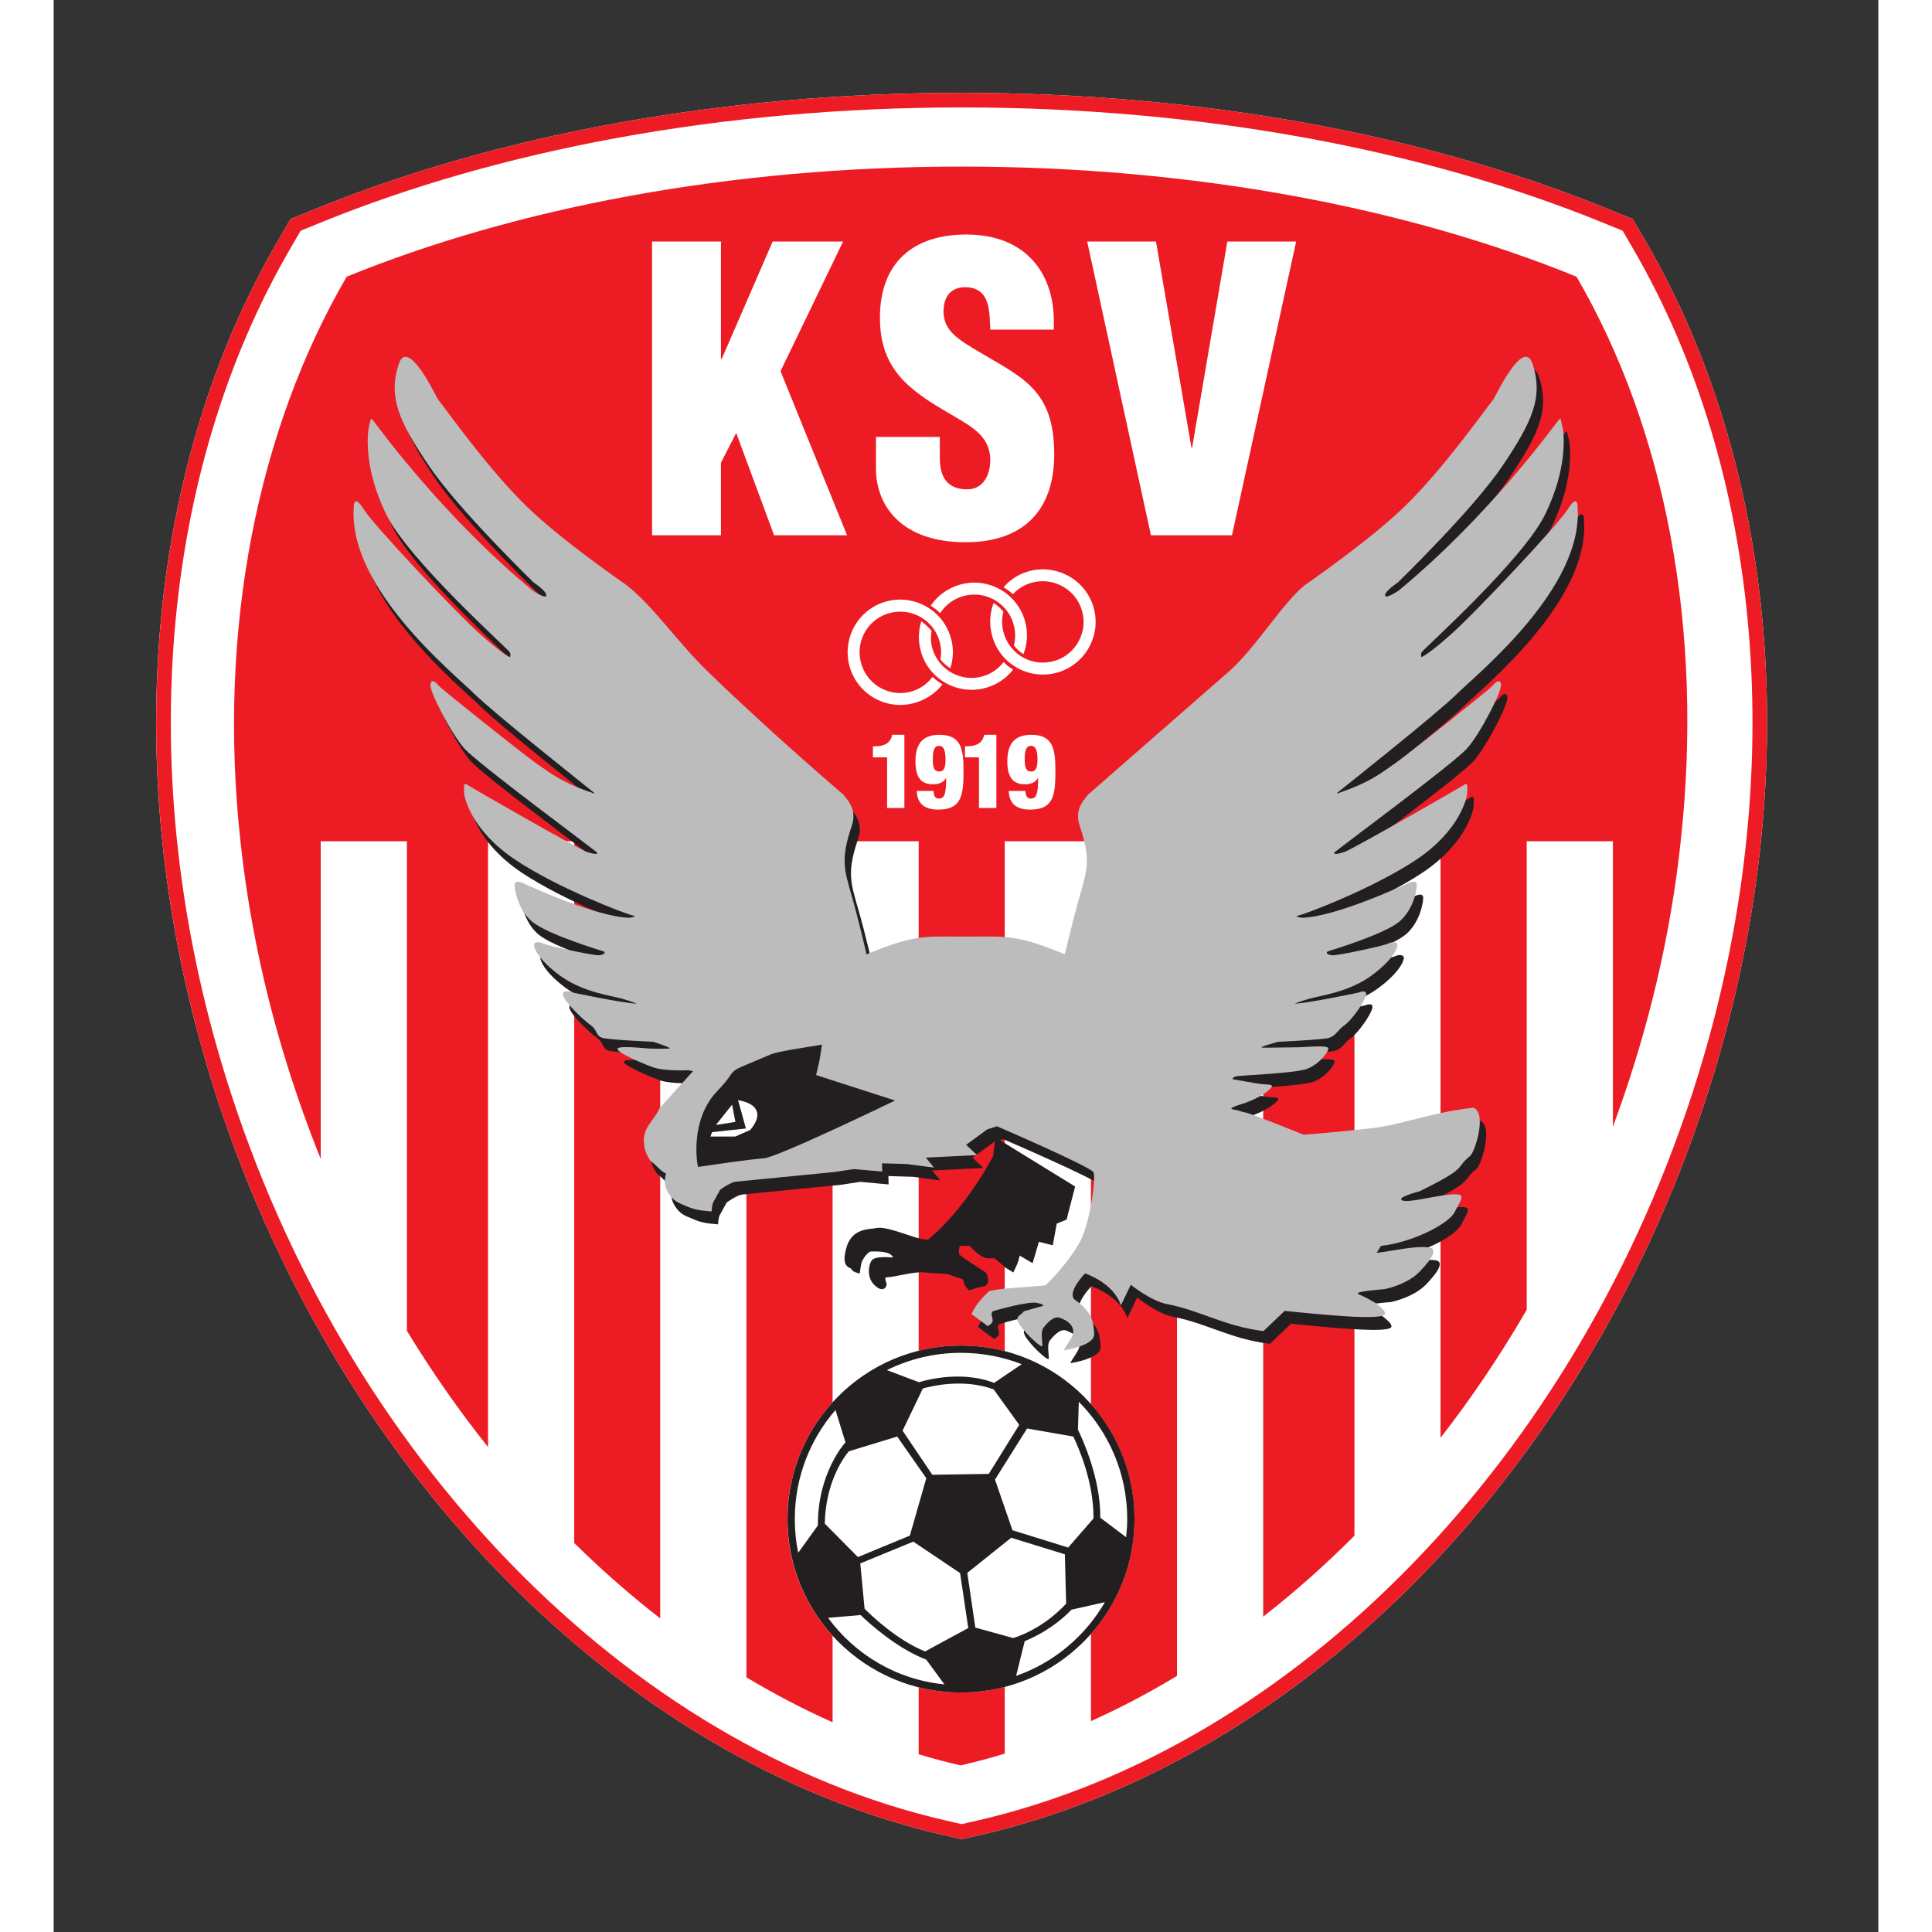
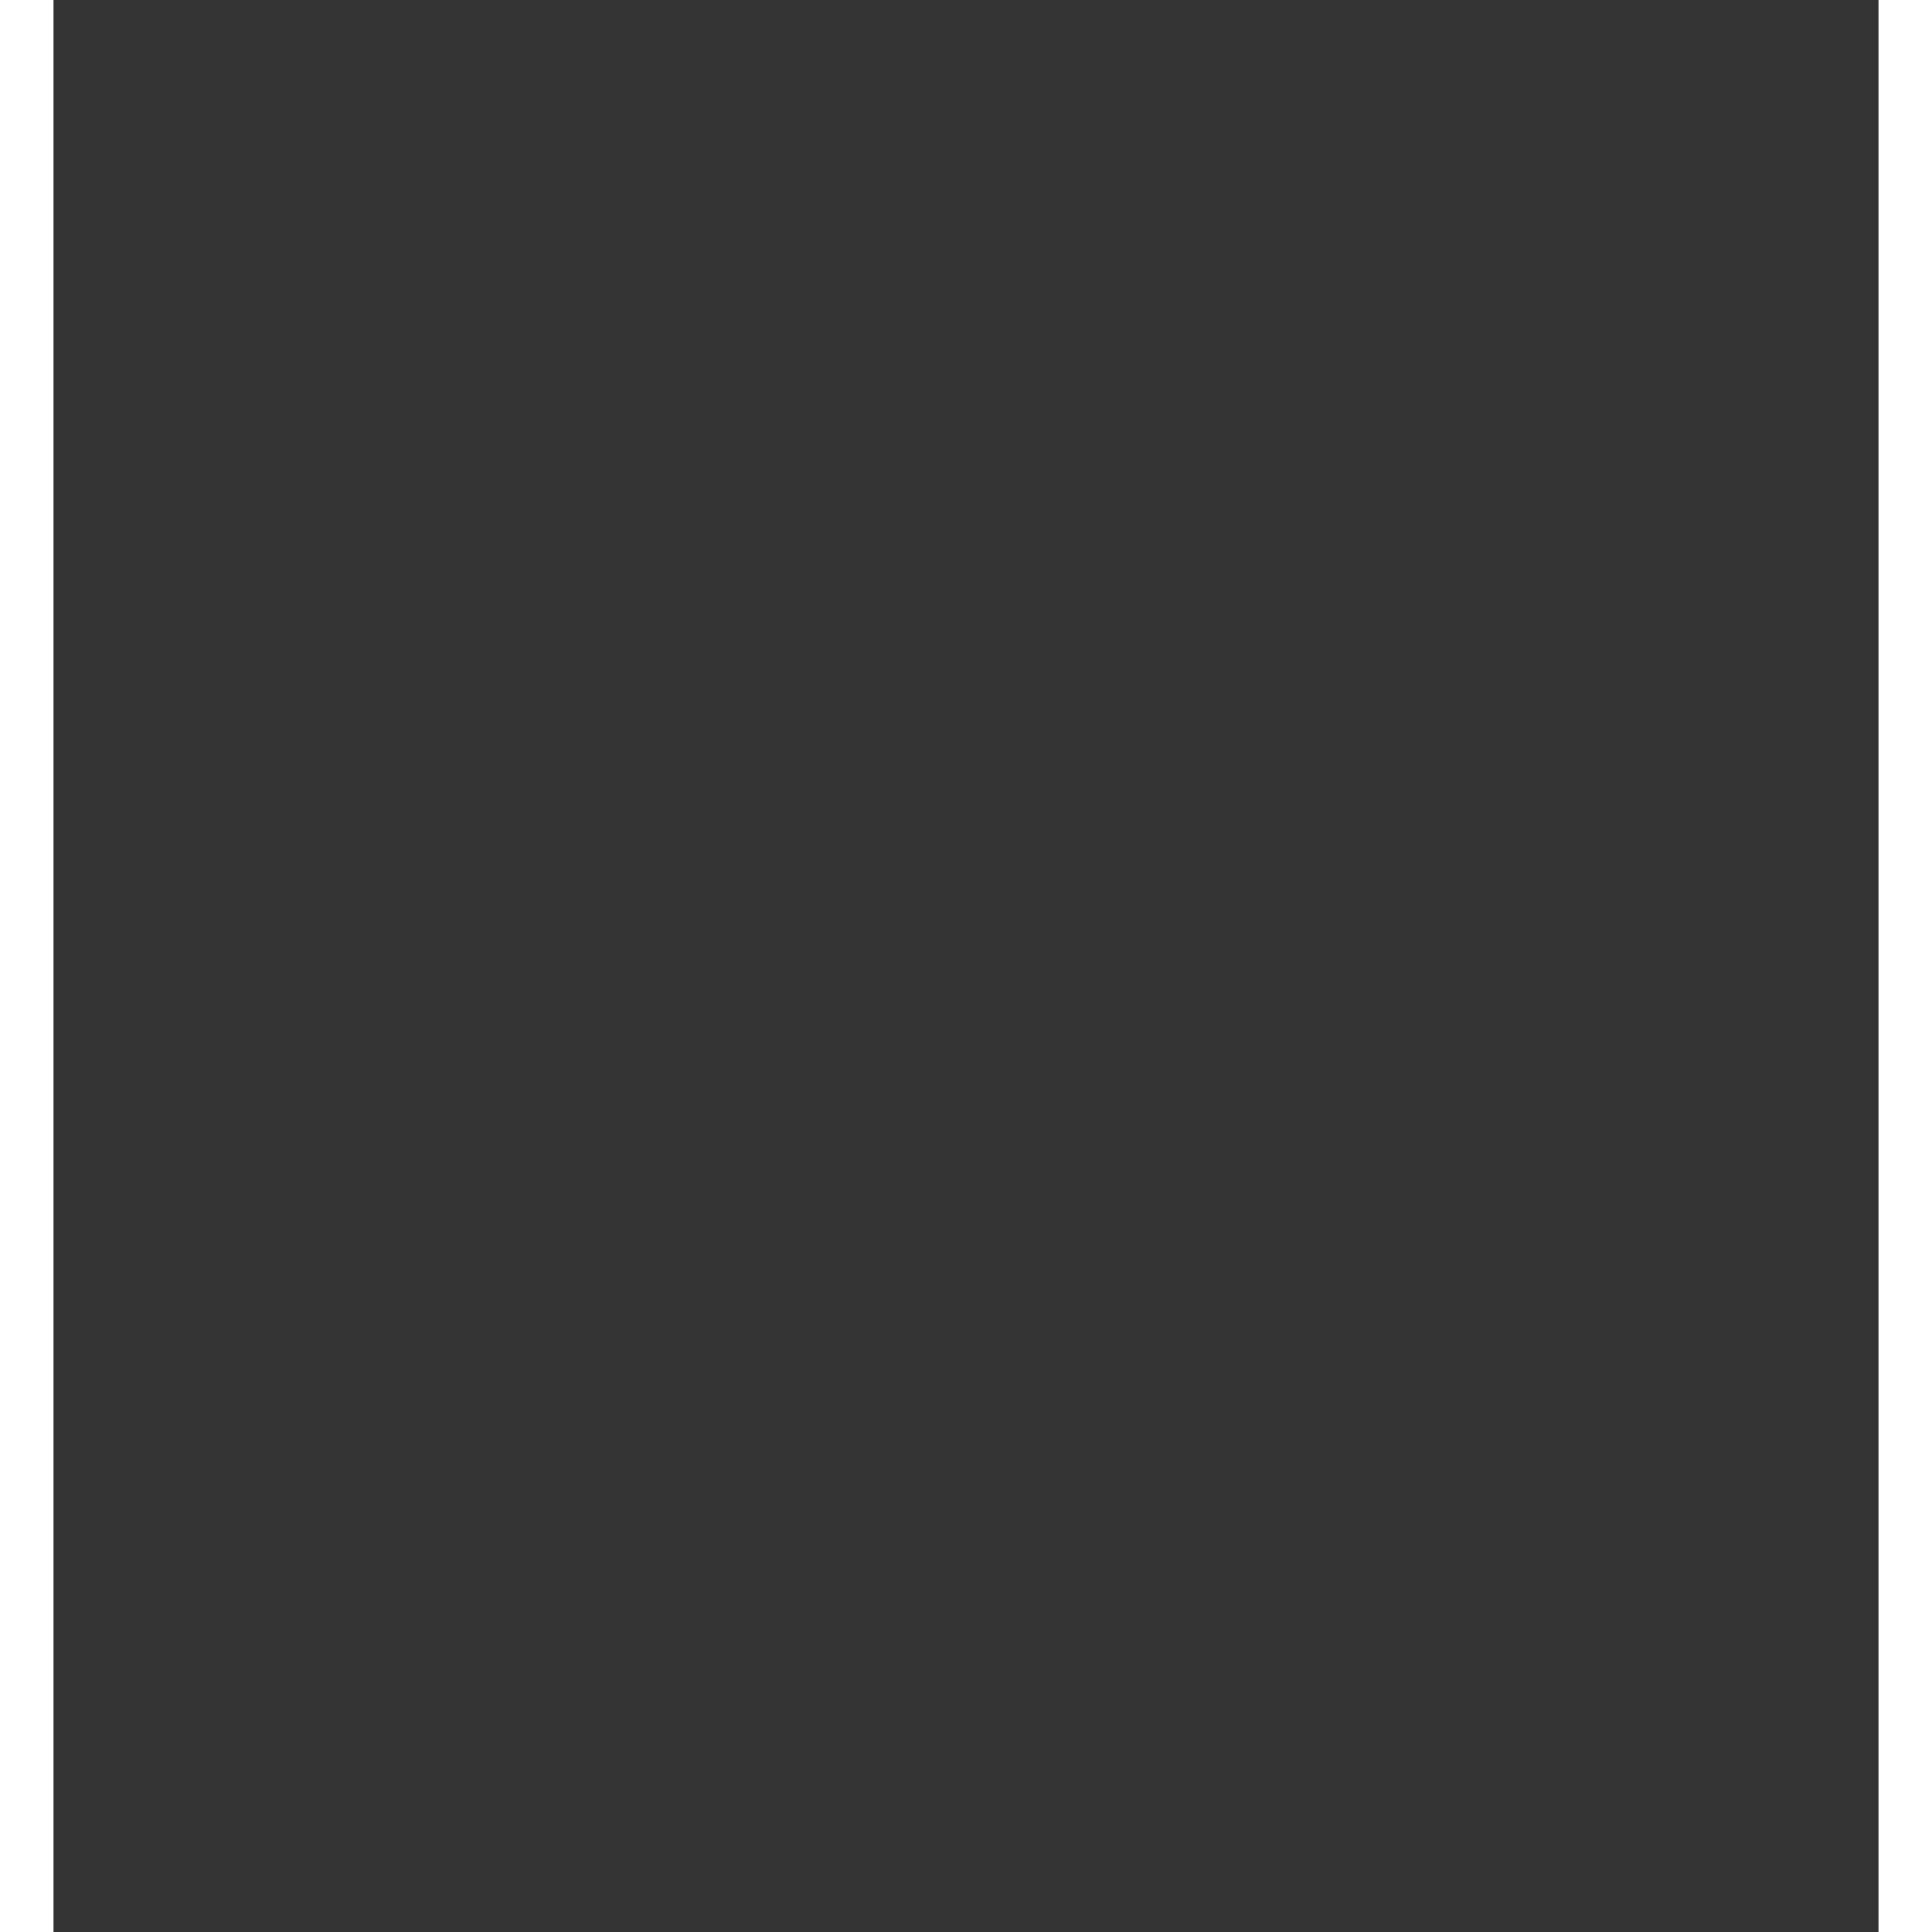
<svg xmlns="http://www.w3.org/2000/svg" width="16" height="16" viewBox="0 0 17 18" fill="none">
  <rect x="0" y="0" width="17" height="18" fill="#333333" stroke="none" />
  <g clip-path="url(#clip0_39_100)">
-     <path fill-rule="evenodd" clip-rule="evenodd" d="M15.444 10.079C14.33 13.664 11.643 16.404 8.635 17.095L8.46 17.135L8.285 17.095C5.277 16.404 2.589 13.664 1.474 10.079C0.585 7.219 0.869 4.34 2.086 2.249L2.207 2.041L2.437 1.947C4.116 1.263 6.208 0.865 8.46 0.865C10.712 0.865 12.803 1.263 14.481 1.947L14.712 2.041L14.833 2.249C16.05 4.34 16.333 7.219 15.444 10.079Z" fill="white" />
    <path fill-rule="evenodd" clip-rule="evenodd" d="M14.618 2.15L14.43 2.073C12.77 1.397 10.697 1.001 8.46 1.001C6.223 1.001 4.149 1.397 2.489 2.073L2.301 2.15L2.204 2.317C1.009 4.371 0.725 7.209 1.605 10.039C2.708 13.588 5.364 16.284 8.315 16.962L8.46 16.995L8.604 16.962C11.555 16.284 14.211 13.588 15.314 10.039C16.194 7.209 15.91 4.371 14.715 2.317L14.618 2.15ZM15.444 10.079C14.33 13.664 11.643 16.404 8.635 17.095L8.46 17.135L8.285 17.095C5.277 16.404 2.589 13.664 1.474 10.079C0.586 7.219 0.869 4.34 2.086 2.249L2.207 2.041L2.437 1.947C4.116 1.263 6.208 0.865 8.46 0.865C10.712 0.865 12.803 1.263 14.481 1.947L14.712 2.041L14.833 2.249C16.05 4.34 16.333 7.219 15.444 10.079Z" fill="#ED1C24" />
    <path d="M8.459 1.552C6.295 1.552 4.305 1.936 2.73 2.578C1.902 4 1.524 5.858 1.74 7.836C1.813 8.517 1.955 9.213 2.172 9.91C2.266 10.213 2.372 10.509 2.488 10.797V7.838H3.291V12.399C3.524 12.782 3.777 13.143 4.047 13.482V7.838H4.85V14.376C5.107 14.629 5.375 14.864 5.651 15.078V7.838H6.454V15.627C6.717 15.785 6.985 15.925 7.257 16.046V7.838H8.059V16.344C8.188 16.383 8.32 16.418 8.45 16.448C8.588 16.416 8.725 16.38 8.861 16.338V7.838H9.664V16.035C9.936 15.913 10.203 15.773 10.466 15.614V7.838H11.269V15.062C11.562 14.833 11.847 14.581 12.119 14.308V7.838H12.921V13.396C13.21 13.025 13.479 12.626 13.724 12.203V7.838H14.527V10.498C14.598 10.305 14.665 10.109 14.727 9.91C14.944 9.213 15.086 8.517 15.159 7.836C15.375 5.858 15.016 4 14.188 2.578C12.614 1.936 10.623 1.552 8.459 1.552ZM8.504 2.185C9.062 2.185 9.346 2.556 9.317 3.071H8.726C8.719 2.91 8.727 2.692 8.516 2.677C8.384 2.666 8.308 2.738 8.293 2.858C8.275 3.023 8.358 3.108 8.486 3.195C8.727 3.349 8.935 3.443 9.084 3.581C9.234 3.72 9.322 3.902 9.322 4.234C9.322 4.76 9.029 5.052 8.496 5.052C7.909 5.052 7.661 4.723 7.661 4.362V4.071H8.256V4.264C8.256 4.421 8.307 4.559 8.511 4.559C8.661 4.559 8.726 4.425 8.726 4.286C8.726 4.056 8.537 3.968 8.369 3.866C8.172 3.753 8.004 3.647 7.883 3.508C7.767 3.37 7.698 3.201 7.698 2.961C7.698 2.446 8.008 2.185 8.504 2.185ZM5.575 2.25H6.217V3.344H6.224L6.699 2.25H7.355L6.772 3.458L7.392 4.987H6.712L6.359 4.034L6.217 4.311V4.987H5.575V2.25ZM9.629 2.25H10.27L10.6 4.169H10.607L10.935 2.25H11.576L10.978 4.987H10.223L9.629 2.25ZM9.212 5.304C9.44 5.303 9.648 5.46 9.697 5.692C9.753 5.957 9.584 6.217 9.319 6.274C9.054 6.33 8.793 6.162 8.737 5.897C8.716 5.8 8.724 5.703 8.758 5.618C8.792 5.64 8.822 5.667 8.848 5.699C8.834 5.754 8.833 5.813 8.845 5.873C8.889 6.078 9.09 6.209 9.295 6.165C9.5 6.122 9.631 5.92 9.587 5.715C9.544 5.511 9.341 5.38 9.136 5.423C9.057 5.44 8.988 5.48 8.937 5.536C8.937 5.536 8.912 5.513 8.894 5.5C8.877 5.488 8.85 5.471 8.85 5.471C8.917 5.394 9.007 5.338 9.114 5.315C9.147 5.308 9.179 5.305 9.212 5.304ZM8.574 5.428C8.802 5.426 9.008 5.585 9.057 5.816C9.078 5.913 9.068 6.01 9.035 6.095C9.001 6.073 8.972 6.046 8.946 6.014C8.96 5.959 8.962 5.899 8.949 5.84C8.906 5.635 8.703 5.504 8.498 5.548C8.395 5.57 8.312 5.631 8.259 5.713C8.232 5.686 8.203 5.662 8.171 5.643C8.24 5.542 8.347 5.467 8.476 5.439C8.509 5.432 8.541 5.428 8.574 5.428ZM7.883 5.586C8.112 5.585 8.318 5.743 8.367 5.975C8.386 6.062 8.379 6.147 8.354 6.226C8.354 6.226 8.321 6.204 8.302 6.187C8.285 6.172 8.262 6.144 8.262 6.144C8.271 6.097 8.27 6.047 8.259 5.997C8.215 5.793 8.013 5.663 7.808 5.707C7.603 5.75 7.473 5.951 7.517 6.156C7.56 6.361 7.762 6.492 7.966 6.449C8.059 6.429 8.136 6.376 8.189 6.306C8.189 6.306 8.213 6.33 8.231 6.343C8.252 6.359 8.281 6.376 8.281 6.376C8.212 6.465 8.108 6.532 7.989 6.557C7.724 6.613 7.465 6.444 7.408 6.179C7.352 5.914 7.52 5.653 7.785 5.597C7.819 5.59 7.851 5.587 7.883 5.586ZM8.084 5.788C8.084 5.788 8.11 5.808 8.125 5.822C8.148 5.842 8.179 5.877 8.179 5.877C8.172 5.922 8.17 5.969 8.18 6.015C8.224 6.22 8.425 6.351 8.63 6.308C8.721 6.288 8.798 6.237 8.851 6.168C8.851 6.168 8.871 6.189 8.885 6.201C8.905 6.217 8.939 6.239 8.939 6.239C8.87 6.327 8.771 6.391 8.654 6.416C8.389 6.472 8.128 6.303 8.072 6.038C8.054 5.952 8.059 5.866 8.084 5.788ZM7.812 6.846H7.926V7.528H7.765V7.056H7.633V6.953H7.653C7.776 6.953 7.804 6.89 7.812 6.846ZM8.251 6.846C8.453 6.846 8.477 6.975 8.477 7.179C8.477 7.406 8.461 7.543 8.241 7.543C8.119 7.543 8.044 7.491 8.042 7.369H8.198C8.198 7.387 8.201 7.406 8.208 7.419C8.216 7.433 8.229 7.44 8.247 7.44C8.301 7.44 8.315 7.397 8.315 7.247H8.314C8.293 7.289 8.25 7.307 8.192 7.307C8.088 7.307 8.029 7.249 8.029 7.096C8.029 6.96 8.072 6.846 8.251 6.846ZM8.669 6.846H8.783V7.528H8.621V7.056H8.49V6.953H8.51C8.632 6.953 8.661 6.89 8.669 6.846ZM9.108 6.846C9.309 6.846 9.333 6.975 9.333 7.179C9.333 7.406 9.318 7.543 9.097 7.543C8.975 7.543 8.901 7.491 8.899 7.369H9.054C9.054 7.387 9.057 7.406 9.065 7.419C9.073 7.433 9.085 7.44 9.103 7.44C9.157 7.44 9.172 7.397 9.172 7.247H9.17C9.149 7.289 9.106 7.307 9.049 7.307C8.945 7.307 8.885 7.249 8.885 7.096C8.885 6.96 8.928 6.846 9.108 6.846ZM8.25 6.949C8.204 6.949 8.191 6.994 8.191 7.068C8.191 7.15 8.2 7.188 8.251 7.188C8.3 7.188 8.309 7.141 8.309 7.079C8.309 7 8.297 6.949 8.25 6.949ZM9.106 6.949C9.06 6.949 9.047 6.994 9.047 7.068C9.047 7.15 9.057 7.188 9.108 7.188C9.156 7.188 9.166 7.141 9.166 7.079C9.166 7 9.154 6.949 9.106 6.949Z" fill="#ED1C24" />
    <path d="M6.836 14.153C6.836 13.26 7.56 12.536 8.453 12.536C9.345 12.536 10.069 13.26 10.069 14.153C10.069 15.046 9.345 15.769 8.453 15.769C7.56 15.769 6.836 15.046 6.836 14.153Z" fill="white" />
-     <path d="M8.967 15.614C9.318 15.491 9.61 15.245 9.794 14.927L9.483 14.997C9.319 15.166 9.137 15.254 9.047 15.29L8.967 15.614ZM7.215 15.073C7.466 15.415 7.852 15.649 8.299 15.693L8.129 15.462C7.855 15.358 7.595 15.121 7.518 15.047L7.215 15.073ZM7.515 14.566L7.555 14.988C7.609 15.042 7.853 15.28 8.119 15.386L8.521 15.168L8.445 14.656L8.009 14.363L7.515 14.566ZM9.992 14.322C9.998 14.266 10.002 14.21 10.002 14.152C10.002 13.726 9.829 13.34 9.551 13.06L9.543 13.32C9.576 13.387 9.756 13.77 9.751 14.14L9.992 14.322ZM9.421 14.481L8.921 14.327L8.512 14.654L8.587 15.164L8.939 15.261C8.939 15.261 9.199 15.193 9.433 14.941L9.421 14.481ZM9.069 13.309L8.77 13.785L8.933 14.257L9.452 14.418L9.688 14.147C9.69 13.804 9.549 13.489 9.5 13.384L9.069 13.309ZM8.712 13.732L8.996 13.275L8.757 12.944C8.475 12.841 8.178 12.914 8.098 12.936L7.909 13.329L8.186 13.74L8.712 13.732ZM7.859 13.384L7.407 13.522C7.345 13.599 7.192 13.825 7.184 14.195L7.493 14.507L7.977 14.307L8.13 13.772L7.859 13.384ZM6.941 14.461L7.12 14.212C7.117 13.718 7.377 13.438 7.377 13.438L7.284 13.137C7.048 13.409 6.905 13.764 6.905 14.152C6.905 14.259 6.915 14.363 6.936 14.464L6.941 14.461ZM8.762 12.884L9.019 12.71C8.844 12.642 8.653 12.604 8.453 12.604C8.205 12.604 7.971 12.662 7.763 12.765L8.062 12.878C8.062 12.878 8.429 12.755 8.762 12.884ZM8.453 12.536C9.346 12.536 10.07 13.259 10.07 14.152C10.07 15.045 9.346 15.769 8.453 15.769C7.56 15.769 6.837 15.045 6.837 14.152C6.837 13.259 7.56 12.536 8.453 12.536Z" fill="#231F20" />
    <path fill-rule="evenodd" clip-rule="evenodd" d="M9.691 7.529C9.691 7.547 9.559 7.638 9.618 7.812C9.723 8.123 9.69 8.218 9.618 8.47C9.546 8.722 9.481 9.01 9.481 9.01C9.036 8.827 8.93 8.845 8.628 8.845H8.486C8.183 8.845 8.078 8.827 7.633 9.01C7.633 9.01 7.568 8.722 7.496 8.47C7.423 8.218 7.39 8.123 7.496 7.812C7.554 7.638 7.423 7.547 7.423 7.529C7.423 7.529 6.747 6.951 6.163 6.384C5.848 6.079 5.658 5.776 5.394 5.569C5.394 5.569 4.806 5.164 4.479 4.85C4.11 4.496 3.713 3.929 3.641 3.842C3.626 3.824 3.36 3.251 3.275 3.512C3.174 3.821 3.279 4.049 3.556 4.46C3.831 4.868 4.531 5.546 4.531 5.546C4.531 5.546 4.649 5.624 4.649 5.665C4.649 5.707 4.525 5.624 4.525 5.624C3.7 4.941 3.111 4.135 3.059 4.066C3.006 3.998 3.019 4.011 3 4.085C2.98 4.158 2.947 4.479 3.157 4.909C3.366 5.34 4.296 6.169 4.309 6.197C4.322 6.224 4.309 6.243 4.309 6.243C4.309 6.243 4.224 6.202 4.008 6.004C3.792 5.807 3.046 5.019 2.947 4.864C2.849 4.708 2.856 4.85 2.856 4.85C2.804 5.601 3.786 6.393 3.976 6.581C4.166 6.769 5.052 7.47 5.085 7.498C5.118 7.525 5.078 7.507 5.078 7.507C4.797 7.411 4.696 7.329 4.558 7.232C4.432 7.144 3.674 6.541 3.648 6.509C3.622 6.476 3.576 6.435 3.569 6.499C3.563 6.563 3.759 6.948 3.884 7.09C4.008 7.232 5.108 8.044 5.121 8.062C5.134 8.08 5.101 8.08 5.029 8.057C4.957 8.034 3.943 7.452 3.91 7.429C3.877 7.407 3.884 7.452 3.884 7.503C3.884 7.553 3.956 7.86 4.362 8.131C4.768 8.401 5.403 8.639 5.455 8.648C5.507 8.658 5.426 8.671 5.426 8.671C5.105 8.661 4.473 8.364 4.427 8.346C4.381 8.328 4.362 8.332 4.355 8.355C4.349 8.378 4.375 8.589 4.519 8.708C4.663 8.827 5.154 8.974 5.18 8.983C5.206 8.992 5.193 9.015 5.141 9.02C5.088 9.024 4.669 8.932 4.63 8.914C4.591 8.896 4.558 8.891 4.538 8.91C4.519 8.928 4.565 9.056 4.781 9.212C4.997 9.368 5.26 9.396 5.364 9.426C5.464 9.456 5.491 9.47 5.491 9.47C5.36 9.466 4.898 9.368 4.898 9.368C4.898 9.368 4.787 9.326 4.807 9.395C4.826 9.464 4.997 9.624 5.062 9.67C5.128 9.716 5.108 9.771 5.173 9.789C5.239 9.808 5.645 9.826 5.645 9.826C5.645 9.826 5.848 9.889 5.788 9.89C5.719 9.891 5.638 9.891 5.604 9.889C5.538 9.884 5.319 9.86 5.312 9.892C5.306 9.924 5.528 10.02 5.639 10.062C5.75 10.103 5.97 10.091 5.97 10.091L6.017 10.099L5.706 10.442C5.657 10.554 5.548 10.624 5.558 10.76C5.564 10.832 5.58 10.876 5.621 10.935C5.673 10.971 5.712 11.032 5.763 11.052C5.763 11.052 5.754 11.097 5.752 11.129C5.759 11.186 5.773 11.22 5.808 11.264C5.851 11.319 5.895 11.331 5.958 11.358C6.043 11.395 6.093 11.398 6.19 11.407C6.19 11.407 6.191 11.352 6.206 11.32L6.27 11.204C6.27 11.204 6.352 11.143 6.408 11.13L7.339 11.038L7.514 11.011L7.779 11.035L7.777 10.957L8.008 10.964L8.261 10.998L8.186 10.905L8.662 10.882L8.561 10.786L8.757 10.643L8.847 10.613C8.847 10.613 9.721 10.99 9.747 11.04C9.773 11.091 9.714 11.512 9.623 11.686C9.531 11.861 9.322 12.085 9.295 12.094C9.269 12.103 8.801 12.122 8.768 12.155C8.736 12.187 8.65 12.269 8.612 12.363L8.762 12.475C8.762 12.475 8.801 12.457 8.808 12.429C8.814 12.402 8.775 12.347 8.821 12.333C8.867 12.319 9.145 12.241 9.223 12.259C9.302 12.277 9.276 12.287 9.276 12.287L9.099 12.337C9.07 12.382 9.001 12.378 9.066 12.47C9.132 12.562 9.236 12.653 9.263 12.662C9.289 12.671 9.243 12.539 9.282 12.488C9.322 12.438 9.38 12.378 9.433 12.396C9.485 12.415 9.616 12.474 9.531 12.603C9.446 12.731 9.479 12.699 9.479 12.699C9.479 12.699 9.76 12.658 9.754 12.548C9.747 12.438 9.74 12.346 9.57 12.227C9.498 12.158 9.668 11.984 9.668 11.984C9.668 11.984 9.937 12.071 10.003 12.282L10.094 12.089C10.094 12.089 10.284 12.241 10.428 12.268C10.743 12.328 10.969 12.478 11.332 12.52L11.528 12.332C11.528 12.332 11.929 12.376 12.176 12.387C12.296 12.393 12.432 12.393 12.458 12.369C12.479 12.35 12.441 12.312 12.399 12.277C12.352 12.238 12.251 12.193 12.216 12.177C12.162 12.152 12.458 12.131 12.458 12.131C12.458 12.131 12.674 12.089 12.792 11.961C12.831 11.919 12.99 11.755 12.87 11.741C12.729 11.724 12.53 11.778 12.386 11.792L12.425 11.727C12.713 11.695 13.054 11.526 13.113 11.411C13.172 11.296 13.221 11.241 13.106 11.246C12.953 11.253 12.701 11.326 12.628 11.306C12.554 11.277 12.785 11.219 12.785 11.219C13.25 10.99 13.106 11.013 13.257 10.889C13.304 10.85 13.418 10.476 13.283 10.44C12.864 10.49 12.63 10.598 12.327 10.632C11.971 10.673 11.705 10.692 11.705 10.692C11.705 10.692 11.233 10.5 11.168 10.486C11.102 10.472 11.12 10.472 11.088 10.464C11.041 10.453 10.971 10.454 11.135 10.403C11.299 10.353 11.403 10.266 11.41 10.243C11.416 10.22 11.351 10.225 11.312 10.22C11.273 10.216 11.044 10.174 11.044 10.174C11.044 10.174 11.037 10.156 11.083 10.147C11.129 10.137 11.627 10.119 11.738 10.078C11.849 10.037 11.941 9.918 11.934 9.886C11.928 9.853 11.718 9.876 11.659 9.876C11.626 9.876 11.392 9.882 11.325 9.881C11.262 9.88 11.469 9.826 11.469 9.826C11.469 9.826 11.875 9.808 11.94 9.789C12.006 9.771 12.019 9.718 12.085 9.672C12.15 9.627 12.265 9.466 12.284 9.398C12.304 9.329 12.215 9.368 12.215 9.368C12.215 9.368 11.754 9.466 11.623 9.47C11.623 9.47 11.65 9.456 11.75 9.426C11.854 9.396 12.117 9.368 12.333 9.212C12.549 9.056 12.595 8.928 12.575 8.91C12.556 8.891 12.523 8.896 12.484 8.914C12.444 8.932 12.025 9.024 11.973 9.02C11.921 9.015 11.908 8.992 11.934 8.983C11.96 8.974 12.451 8.827 12.595 8.708C12.739 8.589 12.765 8.378 12.759 8.355C12.752 8.332 12.732 8.328 12.687 8.346C12.641 8.364 12.009 8.661 11.688 8.671C11.688 8.671 11.606 8.658 11.659 8.648C11.711 8.639 12.346 8.401 12.752 8.131C13.158 7.86 13.23 7.553 13.23 7.503C13.23 7.452 13.237 7.407 13.204 7.429C13.171 7.452 12.156 8.034 12.084 8.057C12.012 8.08 11.98 8.08 11.993 8.062C12.006 8.044 13.106 7.232 13.23 7.09C13.354 6.948 13.551 6.563 13.544 6.499C13.538 6.435 13.492 6.476 13.466 6.509C13.44 6.541 12.682 7.144 12.556 7.232C12.418 7.329 12.317 7.411 12.035 7.507C12.035 7.507 11.996 7.525 12.029 7.498C12.062 7.47 12.948 6.769 13.138 6.581C13.328 6.393 14.31 5.601 14.258 4.85C14.258 4.85 14.265 4.708 14.166 4.864C14.068 5.019 13.322 5.807 13.106 6.004C12.89 6.202 12.805 6.243 12.805 6.243C12.805 6.243 12.791 6.224 12.805 6.197C12.818 6.169 13.747 5.34 13.957 4.909C14.166 4.479 14.134 4.158 14.114 4.085C14.094 4.011 14.107 3.998 14.055 4.066C14.003 4.135 13.414 4.941 12.589 5.624C12.589 5.624 12.465 5.707 12.465 5.665C12.465 5.624 12.582 5.546 12.582 5.546C12.582 5.546 13.283 4.868 13.557 4.46C13.835 4.049 13.94 3.821 13.839 3.512C13.754 3.251 13.488 3.824 13.473 3.842C13.401 3.929 13.004 4.496 12.635 4.85C12.308 5.164 11.72 5.569 11.72 5.569C11.507 5.737 11.252 6.171 10.995 6.389L9.691 7.529Z" fill="#231F20" />
    <path fill-rule="evenodd" clip-rule="evenodd" d="M9.631 7.409C9.631 7.427 9.5 7.519 9.559 7.693C9.664 8.003 9.631 8.098 9.559 8.35C9.487 8.602 9.421 8.891 9.421 8.891C8.976 8.707 8.871 8.726 8.568 8.726H8.426C8.124 8.726 8.019 8.707 7.573 8.891C7.573 8.891 7.508 8.602 7.436 8.35C7.364 8.098 7.331 8.003 7.436 7.693C7.495 7.519 7.364 7.427 7.364 7.409C7.364 7.409 6.687 6.832 6.103 6.265C5.788 5.959 5.598 5.657 5.334 5.449C5.334 5.449 4.746 5.045 4.419 4.73C4.05 4.376 3.653 3.809 3.581 3.722C3.567 3.704 3.3 3.131 3.215 3.392C3.114 3.701 3.219 3.929 3.497 4.341C3.772 4.748 4.472 5.427 4.472 5.427C4.472 5.427 4.59 5.504 4.59 5.546C4.59 5.587 4.465 5.504 4.465 5.504C3.64 4.822 3.051 4.015 2.999 3.947C2.947 3.878 2.96 3.892 2.94 3.965C2.921 4.038 2.888 4.359 3.097 4.79C3.307 5.22 4.237 6.05 4.25 6.077C4.263 6.105 4.25 6.123 4.25 6.123C4.25 6.123 4.164 6.082 3.948 5.885C3.732 5.688 2.986 4.9 2.888 4.744C2.79 4.588 2.796 4.73 2.796 4.73C2.744 5.481 3.726 6.273 3.916 6.461C4.106 6.649 4.993 7.351 5.025 7.378C5.058 7.405 5.019 7.387 5.019 7.387C4.737 7.291 4.636 7.209 4.498 7.113C4.372 7.025 3.614 6.421 3.588 6.389C3.562 6.357 3.516 6.316 3.51 6.38C3.503 6.444 3.7 6.829 3.824 6.971C3.948 7.113 5.048 7.924 5.061 7.942C5.075 7.961 5.042 7.961 4.97 7.938C4.898 7.915 3.883 7.333 3.85 7.31C3.817 7.287 3.824 7.333 3.824 7.383C3.824 7.434 3.896 7.741 4.302 8.011C4.708 8.281 5.343 8.52 5.395 8.529C5.448 8.538 5.366 8.551 5.366 8.551C5.045 8.542 4.413 8.245 4.367 8.226C4.322 8.208 4.302 8.213 4.295 8.235C4.289 8.258 4.315 8.469 4.459 8.588C4.603 8.707 5.094 8.854 5.12 8.863C5.147 8.872 5.133 8.895 5.081 8.9C5.029 8.904 4.61 8.813 4.57 8.794C4.531 8.776 4.498 8.772 4.479 8.79C4.459 8.808 4.505 8.936 4.721 9.092C4.937 9.248 5.2 9.276 5.304 9.307C5.404 9.336 5.431 9.351 5.431 9.351C5.301 9.346 4.839 9.248 4.839 9.248C4.839 9.248 4.728 9.207 4.747 9.276C4.767 9.344 4.937 9.505 5.003 9.551C5.068 9.596 5.048 9.651 5.114 9.67C5.179 9.688 5.585 9.706 5.585 9.706C5.585 9.706 5.788 9.77 5.728 9.77C5.66 9.771 5.579 9.771 5.544 9.769C5.478 9.764 5.259 9.74 5.253 9.772C5.246 9.804 5.468 9.901 5.579 9.942C5.691 9.983 5.911 9.971 5.911 9.971L5.957 9.98L5.647 10.322C5.598 10.435 5.488 10.504 5.499 10.641C5.504 10.713 5.52 10.756 5.561 10.816C5.613 10.851 5.653 10.912 5.704 10.932C5.704 10.932 5.695 10.977 5.693 11.009C5.699 11.066 5.713 11.1 5.748 11.145C5.791 11.199 5.835 11.211 5.898 11.239C5.983 11.275 6.033 11.278 6.13 11.287C6.13 11.287 6.131 11.232 6.146 11.2L6.21 11.084C6.21 11.084 6.292 11.023 6.349 11.01L7.28 10.919L7.454 10.892L7.719 10.915L7.718 10.838L7.948 10.845L8.201 10.878L8.126 10.785L8.603 10.762L8.501 10.666L8.697 10.523L8.788 10.493C8.788 10.493 9.661 10.87 9.687 10.921C9.714 10.971 9.655 11.393 9.563 11.567C9.471 11.741 9.262 11.965 9.236 11.975C9.209 11.984 8.741 12.003 8.709 12.035C8.676 12.067 8.59 12.149 8.552 12.243L8.702 12.355C8.702 12.355 8.741 12.337 8.748 12.31C8.755 12.282 8.715 12.227 8.761 12.213C8.807 12.2 9.085 12.121 9.164 12.139C9.242 12.158 9.216 12.167 9.216 12.167L9.039 12.217C9.01 12.262 8.941 12.259 9.006 12.35C9.072 12.442 9.177 12.534 9.203 12.543C9.229 12.552 9.183 12.419 9.223 12.368C9.262 12.318 9.321 12.259 9.373 12.277C9.425 12.295 9.556 12.355 9.471 12.483C9.386 12.611 9.419 12.579 9.419 12.579C9.419 12.579 9.7 12.538 9.694 12.428C9.687 12.318 9.681 12.227 9.511 12.107C9.439 12.039 9.609 11.864 9.609 11.864C9.609 11.864 9.878 11.952 9.943 12.162L10.035 11.97C10.035 11.97 10.224 12.121 10.369 12.149C10.683 12.208 10.909 12.358 11.272 12.401L11.469 12.213C11.469 12.213 11.87 12.256 12.117 12.268C12.236 12.273 12.373 12.273 12.398 12.249C12.419 12.23 12.382 12.193 12.339 12.158C12.292 12.119 12.191 12.073 12.156 12.057C12.102 12.032 12.398 12.011 12.398 12.011C12.398 12.011 12.614 11.97 12.732 11.842C12.771 11.799 12.931 11.636 12.811 11.622C12.669 11.605 12.47 11.658 12.326 11.672L12.366 11.608C12.654 11.576 12.995 11.406 13.053 11.292C13.112 11.176 13.162 11.122 13.046 11.127C12.893 11.133 12.642 11.206 12.569 11.186C12.494 11.158 12.726 11.099 12.726 11.099C13.191 10.87 13.046 10.893 13.197 10.769C13.245 10.73 13.358 10.357 13.223 10.32C12.804 10.371 12.571 10.478 12.267 10.513C11.911 10.553 11.645 10.572 11.645 10.572C11.645 10.572 11.174 10.38 11.108 10.366C11.043 10.352 11.06 10.352 11.028 10.344C10.981 10.334 10.912 10.334 11.075 10.284C11.239 10.233 11.344 10.146 11.35 10.123C11.357 10.1 11.291 10.105 11.252 10.1C11.213 10.096 10.985 10.055 10.985 10.055C10.985 10.055 10.977 10.036 11.023 10.027C11.069 10.018 11.567 10 11.678 9.958C11.789 9.917 11.881 9.798 11.875 9.766C11.868 9.734 11.659 9.757 11.6 9.757C11.566 9.757 11.332 9.762 11.266 9.761C11.202 9.761 11.409 9.706 11.409 9.706C11.409 9.706 11.815 9.688 11.881 9.67C11.946 9.651 11.96 9.599 12.025 9.553C12.091 9.507 12.205 9.347 12.225 9.278C12.245 9.209 12.156 9.248 12.156 9.248C12.156 9.248 11.694 9.346 11.563 9.351C11.563 9.351 11.59 9.336 11.691 9.307C11.794 9.276 12.057 9.248 12.274 9.092C12.49 8.936 12.535 8.808 12.516 8.79C12.496 8.772 12.463 8.776 12.424 8.794C12.385 8.813 11.966 8.904 11.913 8.9C11.861 8.895 11.848 8.872 11.874 8.863C11.9 8.854 12.391 8.707 12.535 8.588C12.679 8.469 12.706 8.258 12.699 8.235C12.693 8.213 12.673 8.208 12.627 8.226C12.581 8.245 11.949 8.542 11.628 8.551C11.628 8.551 11.547 8.538 11.599 8.529C11.652 8.52 12.287 8.281 12.693 8.011C13.098 7.741 13.17 7.434 13.17 7.383C13.17 7.333 13.177 7.287 13.144 7.31C13.111 7.333 12.097 7.915 12.025 7.938C11.953 7.961 11.92 7.961 11.933 7.942C11.946 7.924 13.046 7.113 13.17 6.971C13.295 6.829 13.491 6.444 13.485 6.38C13.478 6.316 13.432 6.357 13.406 6.389C13.38 6.421 12.622 7.025 12.496 7.113C12.359 7.209 12.257 7.291 11.976 7.387C11.976 7.387 11.937 7.405 11.969 7.378C12.002 7.351 12.889 6.649 13.078 6.461C13.268 6.273 14.251 5.481 14.198 4.73C14.198 4.73 14.205 4.588 14.107 4.744C14.008 4.9 13.262 5.688 13.046 5.885C12.83 6.082 12.745 6.123 12.745 6.123C12.745 6.123 12.732 6.105 12.745 6.077C12.758 6.05 13.688 5.22 13.897 4.79C14.107 4.359 14.074 4.038 14.054 3.965C14.035 3.892 14.048 3.878 13.995 3.947C13.943 4.015 13.354 4.822 12.529 5.504C12.529 5.504 12.405 5.587 12.405 5.546C12.405 5.504 12.523 5.427 12.523 5.427C12.523 5.427 13.223 4.748 13.498 4.341C13.775 3.929 13.88 3.701 13.779 3.392C13.694 3.131 13.428 3.704 13.413 3.722C13.341 3.809 12.944 4.376 12.575 4.73C12.248 5.045 11.66 5.449 11.66 5.449C11.447 5.617 11.192 6.051 10.935 6.269L9.631 7.409Z" fill="#BDBCBC" />
    <path fill-rule="evenodd" clip-rule="evenodd" d="M6.028 10.837C6.028 10.837 5.959 10.443 6.204 10.188C6.448 9.933 6.21 10.059 6.689 9.854C6.74 9.832 6.897 9.807 6.897 9.807L7.121 9.77L7.106 9.867L7.067 10.037L7.756 10.259C7.756 10.259 6.726 10.755 6.612 10.761C6.493 10.768 6.028 10.837 6.028 10.837Z" fill="#231F20" />
-     <path d="M6.028 10.837C6.028 10.837 5.959 10.443 6.204 10.188C6.448 9.933 6.21 10.059 6.689 9.854C6.74 9.832 6.897 9.807 6.897 9.807L7.121 9.77L7.106 9.867L7.067 10.037L7.756 10.259C7.756 10.259 6.726 10.755 6.612 10.761C6.493 10.768 6.028 10.837 6.028 10.837Z" stroke="#231F20" stroke-width="0.062" stroke-miterlimit="3.864" />
+     <path d="M6.028 10.837C6.028 10.837 5.959 10.443 6.204 10.188C6.74 9.832 6.897 9.807 6.897 9.807L7.121 9.77L7.106 9.867L7.067 10.037L7.756 10.259C7.756 10.259 6.726 10.755 6.612 10.761C6.493 10.768 6.028 10.837 6.028 10.837Z" stroke="#231F20" stroke-width="0.062" stroke-miterlimit="3.864" />
    <path fill-rule="evenodd" clip-rule="evenodd" d="M6.163 10.558L6.343 10.558L6.471 10.502C6.567 10.382 6.54 10.306 6.35 10.277C6.269 10.265 6.163 10.558 6.163 10.558Z" fill="white" />
-     <path d="M6.163 10.558L6.343 10.558L6.471 10.502C6.567 10.382 6.54 10.306 6.35 10.277C6.269 10.265 6.163 10.558 6.163 10.558Z" stroke="white" stroke-width="0.062" stroke-miterlimit="3.864" />
    <path fill-rule="evenodd" clip-rule="evenodd" d="M6.124 10.518L6.228 10.324L6.343 10.246L6.41 10.487L6.124 10.518Z" fill="#231F20" />
    <path d="M6.124 10.518L6.228 10.324L6.343 10.246L6.41 10.487L6.124 10.518Z" stroke="#231F20" stroke-width="0.062" stroke-miterlimit="3.864" />
    <path fill-rule="evenodd" clip-rule="evenodd" d="M6.303 10.364L6.244 10.438L6.315 10.427L6.303 10.364Z" fill="white" />
    <path d="M6.303 10.364L6.244 10.438L6.315 10.427L6.303 10.364Z" stroke="white" stroke-width="0.062" stroke-miterlimit="3.864" />
-     <path fill-rule="evenodd" clip-rule="evenodd" d="M8.782 10.781C8.782 10.781 8.532 11.276 8.159 11.579C8.159 11.579 8.111 11.587 8.01 11.555C7.909 11.524 7.74 11.457 7.67 11.472C7.601 11.487 7.459 11.468 7.414 11.638C7.368 11.809 7.444 11.776 7.452 11.797C7.459 11.819 7.484 11.826 7.484 11.826C7.484 11.826 7.492 11.772 7.498 11.751C7.503 11.73 7.561 11.63 7.613 11.629C7.665 11.628 7.79 11.624 7.834 11.68C7.878 11.737 7.877 11.752 7.877 11.752C7.877 11.752 7.663 11.725 7.643 11.766C7.623 11.807 7.609 11.893 7.669 11.951C7.73 12.008 7.729 11.965 7.729 11.965C7.729 11.965 7.691 11.87 7.756 11.87C7.822 11.87 8.023 11.811 8.118 11.824C8.212 11.837 8.338 11.831 8.358 11.847C8.379 11.863 8.516 11.886 8.509 11.921C8.503 11.957 8.537 11.987 8.537 11.987C8.537 11.987 8.639 11.953 8.661 11.954C8.682 11.954 8.677 11.894 8.661 11.878C8.645 11.863 8.408 11.72 8.406 11.698C8.403 11.677 8.392 11.578 8.448 11.577C8.504 11.576 8.547 11.569 8.571 11.6C8.595 11.631 8.653 11.679 8.686 11.689C8.72 11.7 8.76 11.683 8.785 11.7C8.809 11.716 8.887 11.786 8.887 11.786L8.928 11.811C8.928 11.811 8.958 11.749 8.964 11.716C8.971 11.683 8.981 11.651 8.981 11.651L9.102 11.722L9.158 11.532L9.284 11.564L9.318 11.378L9.411 11.34L9.481 11.069L8.799 10.649L8.782 10.781Z" fill="#231F20" />
    <path d="M8.782 10.781C8.782 10.781 8.532 11.276 8.159 11.579C8.159 11.579 8.111 11.587 8.01 11.555C7.909 11.524 7.74 11.457 7.67 11.472C7.601 11.487 7.459 11.468 7.414 11.638C7.368 11.809 7.444 11.776 7.452 11.797C7.459 11.819 7.484 11.826 7.484 11.826C7.484 11.826 7.492 11.772 7.498 11.751C7.503 11.73 7.561 11.63 7.613 11.629C7.665 11.628 7.79 11.624 7.834 11.68C7.878 11.737 7.877 11.752 7.877 11.752C7.877 11.752 7.663 11.725 7.643 11.766C7.623 11.807 7.609 11.893 7.669 11.951C7.73 12.008 7.729 11.965 7.729 11.965C7.729 11.965 7.691 11.87 7.756 11.87C7.822 11.87 8.023 11.811 8.118 11.824C8.212 11.837 8.338 11.831 8.358 11.847C8.379 11.863 8.516 11.886 8.509 11.921C8.503 11.957 8.537 11.987 8.537 11.987C8.537 11.987 8.639 11.953 8.661 11.954C8.682 11.954 8.677 11.894 8.661 11.878C8.645 11.863 8.408 11.72 8.406 11.698C8.403 11.677 8.392 11.578 8.448 11.577C8.504 11.576 8.547 11.569 8.571 11.6C8.595 11.631 8.653 11.679 8.686 11.689C8.72 11.7 8.76 11.683 8.785 11.7C8.809 11.716 8.887 11.786 8.887 11.786L8.928 11.811C8.928 11.811 8.958 11.749 8.964 11.716C8.971 11.683 8.981 11.651 8.981 11.651L9.102 11.722L9.158 11.532L9.284 11.564L9.318 11.378L9.411 11.34L9.481 11.069L8.799 10.649L8.782 10.781Z" stroke="#231F20" stroke-width="0.062" stroke-miterlimit="3.864" />
  </g>
  <defs>
    <clipPath id="clip0_39_100">
-       <rect width="16" height="17.171" fill="white" transform="translate(0.5 0.415)" />
-     </clipPath>
+       </clipPath>
  </defs>
</svg>